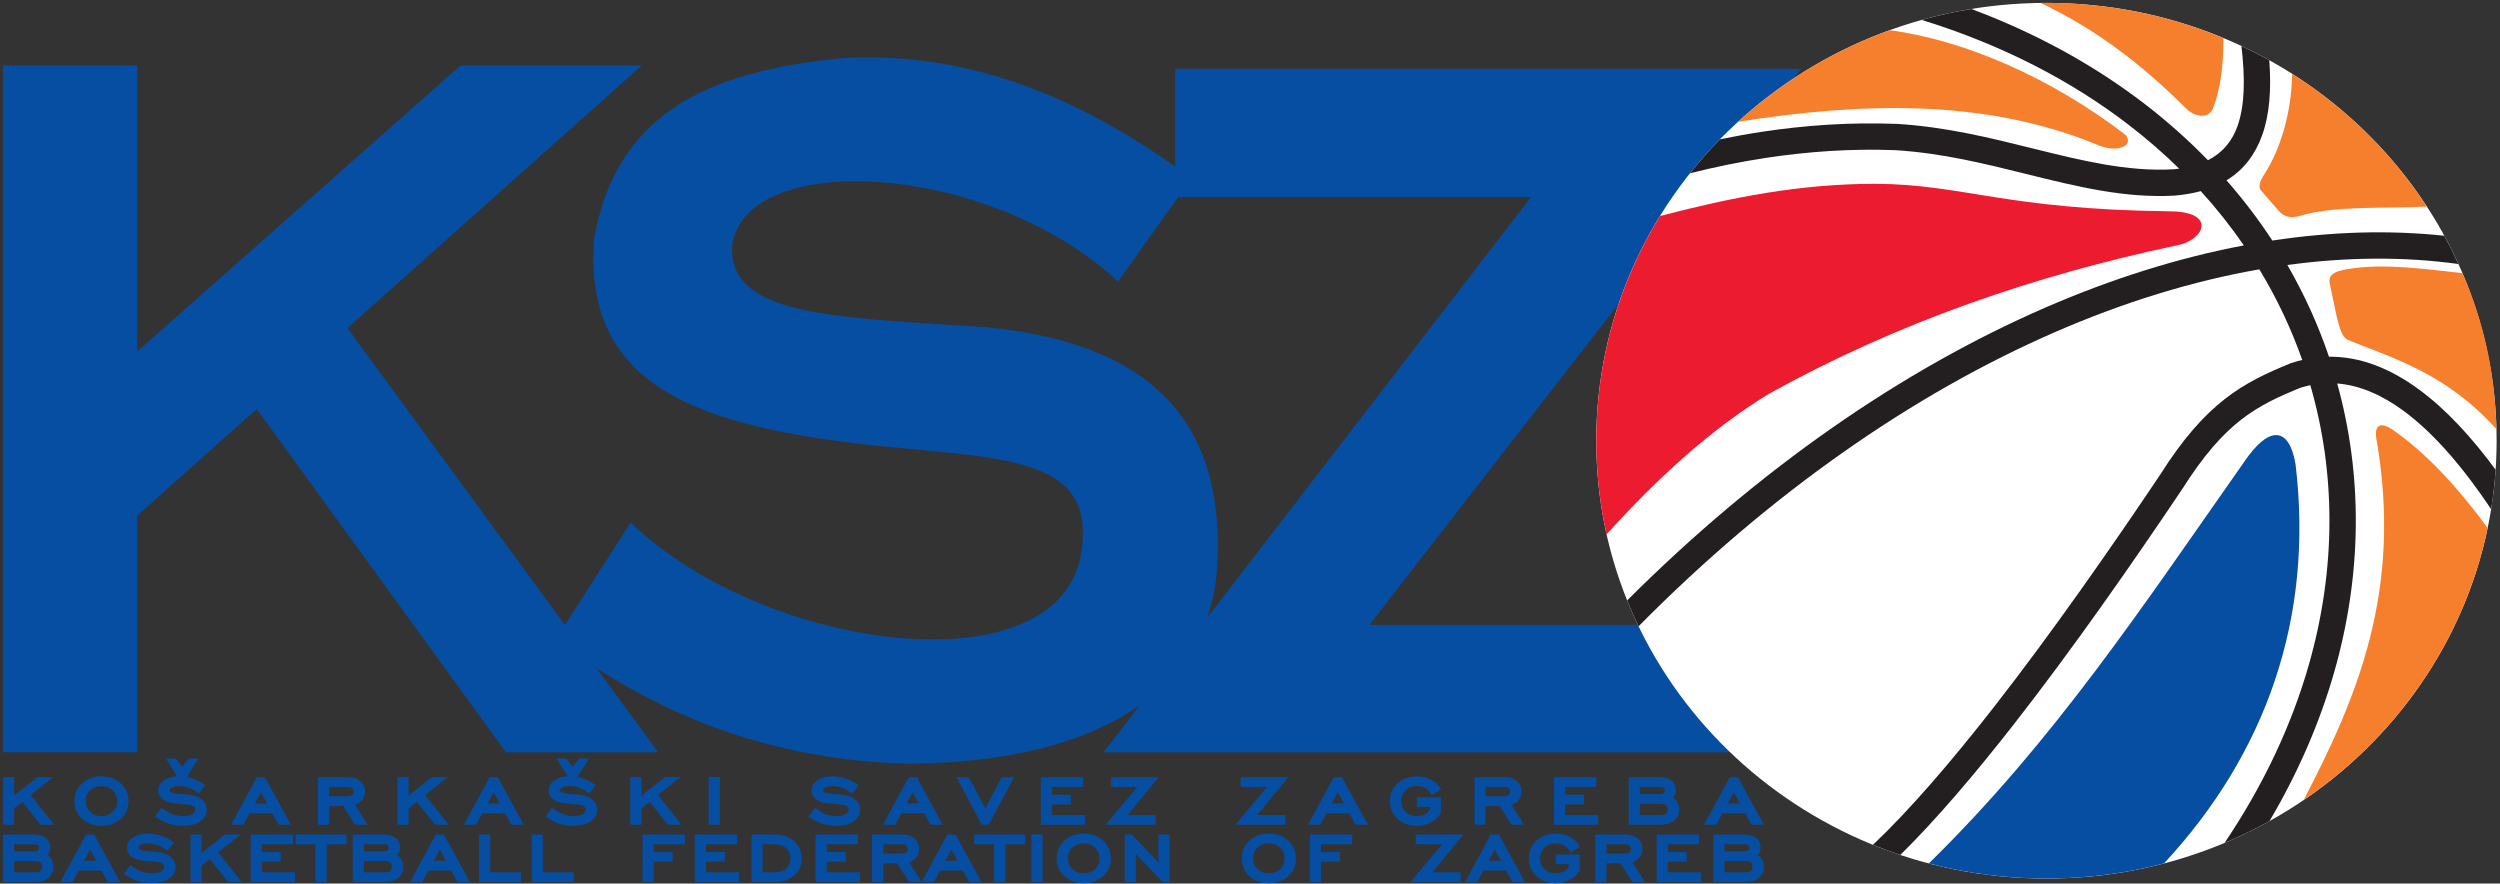
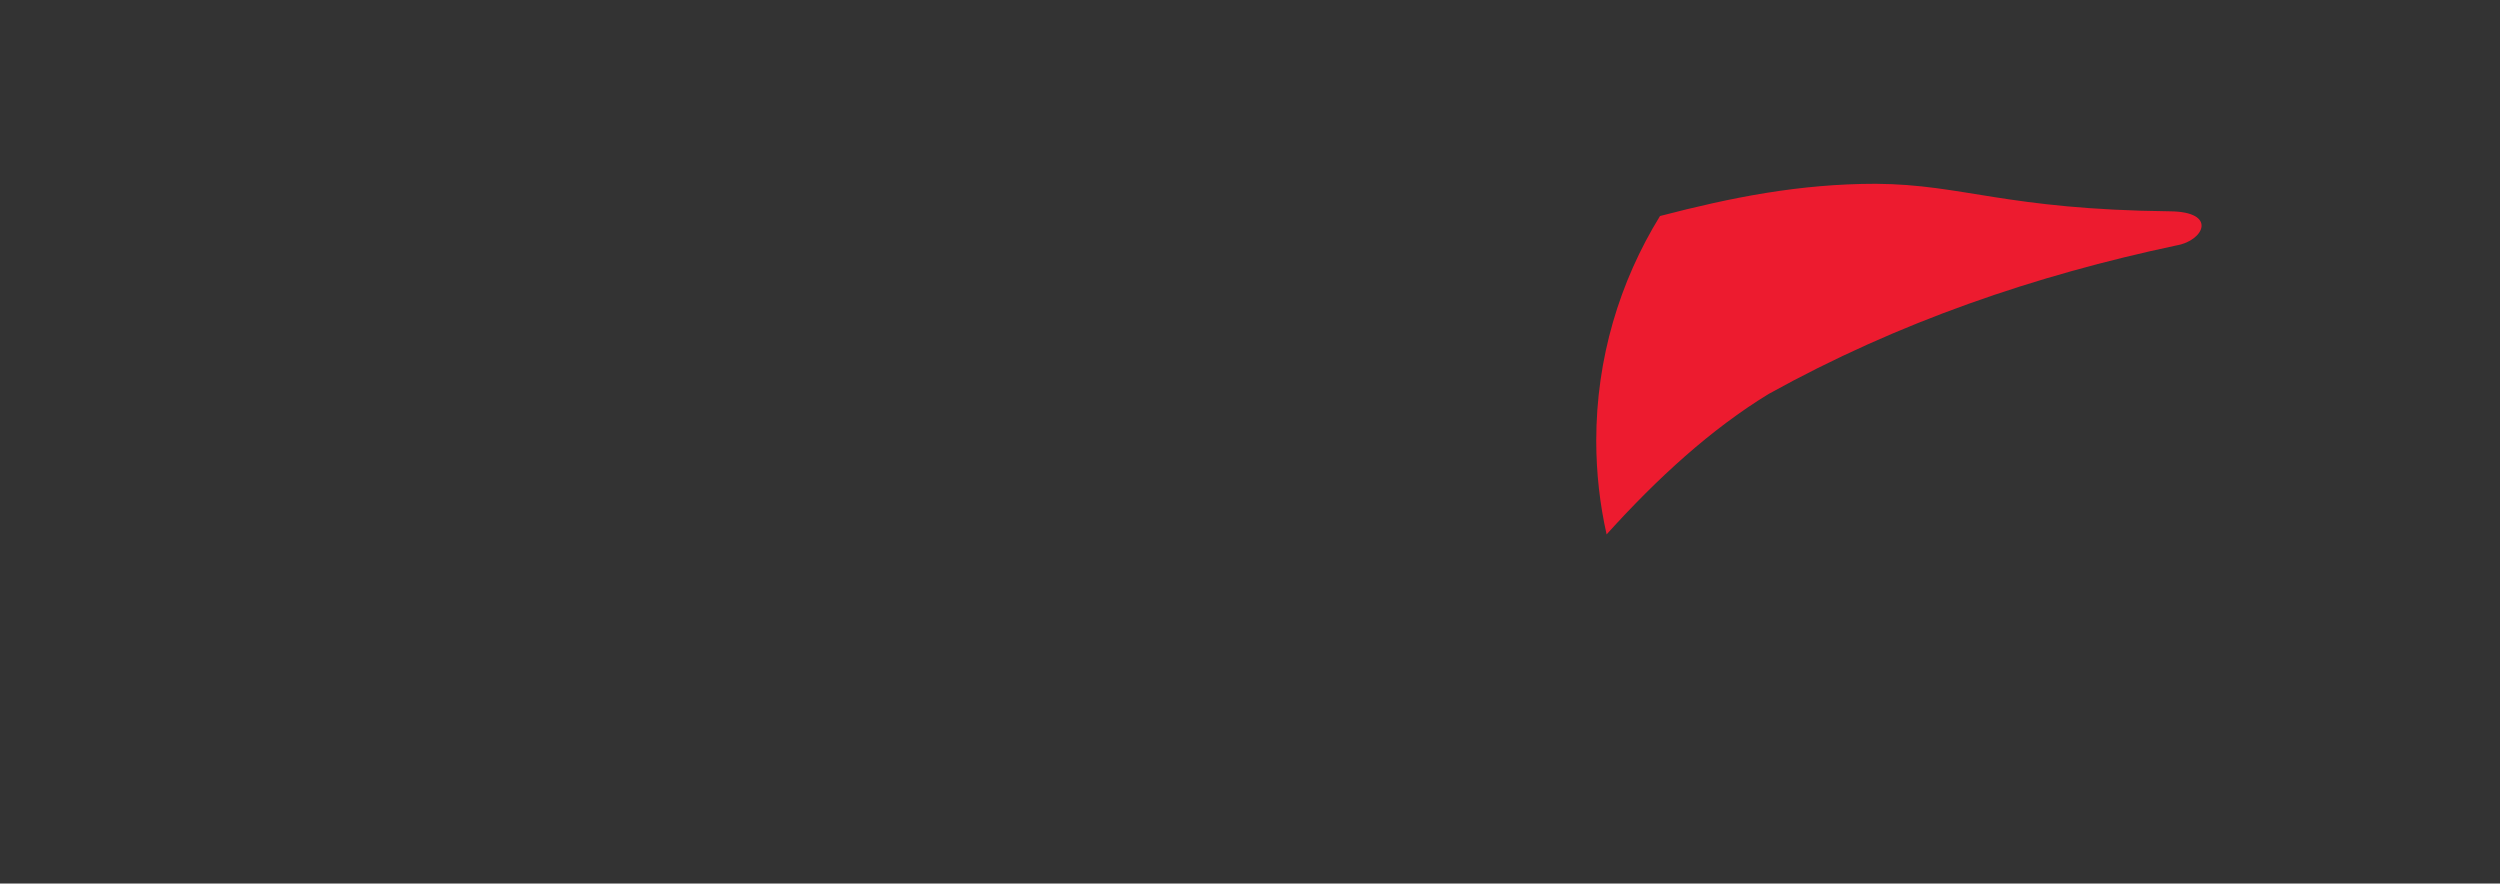
<svg xmlns="http://www.w3.org/2000/svg" width="730pt" height="258pt" viewBox="0 0 730 258" version="1.1">
  <rect x="0" y="0" width="730" height="258" fill="#333333" stroke="none" />
  <g id="surface1">
-     <path style=" stroke:none;fill-rule:evenodd;fill:rgb(2.699%,30.6%,63.499%);fill-opacity:1;" d="M 447.078 57.547 L 352.418 180.48 C 354.434 174.793 355.465 168.703 355.547 162.301 C 356.719 124.371 337.539 100.078 287.191 95.477 C 240.457 92.609 213.207 91.73 213.73 72.012 C 217.176 43.367 288.852 47.145 326.469 82.211 L 344.027 57.547 Z M 101.453 95.797 L 164.961 182.504 L 184.145 152.609 C 223.754 190.641 309.629 201.48 315.754 161.281 C 320.012 133.734 294.781 133.996 256.07 130.16 C 204.961 124.574 170.344 113.586 173.434 69.969 C 179.594 34.871 204.086 20.727 246.891 16.918 C 282.938 15.129 314.441 28.328 343.137 48.66 L 343.137 20.082 L 525.938 20.086 L 399.875 182.449 L 508.613 182.449 L 507.723 219.672 L 322.242 219.672 L 332.934 205.789 C 318.059 216.441 295.586 222.848 264.746 223.004 C 227.844 221.914 198.629 210.797 174.176 195.086 L 192.184 219.672 L 147.746 219.672 L 74.973 119.422 L 40.094 150.543 L 40.094 219.664 L 0.879 219.664 L 0.879 19.121 L 40.094 19.121 L 40.094 102.617 L 134.48 19.121 L 187.391 19.121 Z M 4.125 232.316 L 10.953 226.93 L 15.523 226.93 L 8.961 232.172 L 15.832 240.824 L 11.867 240.824 L 6.551 234.164 L 4.125 236.012 L 4.125 240.824 L 0.879 240.824 L 0.879 226.93 L 4.125 226.93 Z M 29.613 241.148 C 27.43 241.148 25.504 240.508 23.961 239.094 C 22.414 237.676 21.727 235.902 21.727 233.918 C 21.727 231.926 22.418 230.156 23.973 228.73 C 25.512 227.328 27.434 226.68 29.613 226.68 C 31.801 226.68 33.73 227.324 35.277 228.738 C 36.836 230.16 37.535 231.926 37.535 233.918 C 37.535 235.906 36.84 237.68 35.285 239.098 C 33.734 240.512 31.801 241.148 29.613 241.148 Z M 29.613 238.293 C 30.902 238.293 31.996 237.918 32.895 237.074 C 33.824 236.199 34.199 235.121 34.199 233.918 C 34.199 232.711 33.824 231.629 32.898 230.75 C 32.004 229.902 30.898 229.535 29.613 229.535 C 28.32 229.535 27.227 229.91 26.328 230.762 C 25.402 231.637 25.027 232.715 25.027 233.918 C 25.027 235.121 25.398 236.199 26.328 237.074 C 27.227 237.918 28.324 238.293 29.613 238.293 Z M 51.738 226.688 L 48.453 221.473 L 51.328 221.473 L 53.219 223.914 L 55.113 221.473 L 57.984 221.473 L 54.613 226.824 L 54.18 226.824 C 54.77 226.914 55.352 227.051 55.93 227.227 C 57.148 227.605 58.285 228.152 59.32 228.848 L 59.93 229.254 L 58.031 231.707 L 57.387 231.242 C 56.645 230.703 55.824 230.258 54.926 229.957 C 54.082 229.676 53.211 229.535 52.312 229.535 C 51.574 229.535 50.781 229.637 50.141 229.984 C 49.82 230.16 49.508 230.391 49.508 230.754 C 49.508 230.852 49.527 230.941 49.578 231.027 C 49.641 231.137 49.758 231.234 49.863 231.309 C 50.461 231.723 52.379 231.855 53.105 231.898 C 53.785 231.934 54.473 231.973 55.152 232.047 C 56.527 232.191 57.859 232.59 58.898 233.445 C 59.863 234.242 60.371 235.254 60.371 236.441 C 60.371 237.875 59.648 239.031 58.383 239.883 C 56.977 240.828 55.254 241.148 53.531 241.148 C 52.152 241.148 50.777 240.969 49.465 240.57 C 48.164 240.168 46.969 239.562 45.883 238.801 L 45.312 238.402 L 47.176 235.891 L 47.828 236.352 C 48.691 236.961 49.633 237.469 50.656 237.82 C 51.574 238.133 52.527 238.316 53.508 238.316 C 54.418 238.316 55.398 238.18 56.168 237.703 C 56.691 237.383 57.02 236.977 57.02 236.391 C 57.02 235.98 56.824 235.688 56.469 235.441 C 55.938 235.07 55.156 234.934 54.504 234.879 C 54.164 234.844 53.824 234.828 53.484 234.809 C 52.074 234.727 49.871 234.57 48.582 234.023 C 47.875 233.723 47.262 233.293 46.816 232.707 C 46.391 232.145 46.184 231.508 46.184 230.828 C 46.184 229.543 46.848 228.527 47.984 227.781 C 49.09 227.059 50.402 226.754 51.738 226.688 Z M 79.508 237.469 L 72.863 237.469 L 71.047 240.824 L 67.5 240.824 L 74.992 226.953 L 77.371 226.953 L 84.949 240.824 L 81.379 240.824 Z M 74.41 234.613 L 77.973 234.613 L 76.188 231.359 Z M 103.715 235.07 L 107.324 240.824 L 103.656 240.824 L 100.219 235.363 L 96.105 235.363 L 96.105 240.824 L 92.855 240.824 L 92.855 226.953 L 101.512 226.953 C 102.848 226.953 104.164 227.23 105.188 228.051 C 106.184 228.848 106.594 229.926 106.594 231.121 C 106.594 232.156 106.254 233.098 105.516 233.891 C 105.012 234.43 104.406 234.82 103.715 235.07 Z M 96.105 232.508 L 101.402 232.508 C 101.871 232.508 102.484 232.449 102.855 232.156 C 103.18 231.906 103.258 231.531 103.258 231.164 C 103.258 230.781 103.164 230.418 102.844 230.152 C 102.484 229.855 101.953 229.785 101.488 229.785 L 96.105 229.785 Z M 119.316 232.316 L 126.141 226.93 L 130.715 226.93 L 124.148 232.172 L 131.023 240.824 L 127.059 240.824 L 121.742 234.164 L 119.316 236.012 L 119.316 240.824 L 116.066 240.824 L 116.066 226.93 L 119.316 226.93 Z M 147.488 237.469 L 140.844 237.469 L 139.027 240.824 L 135.48 240.824 L 142.973 226.953 L 145.352 226.953 L 152.93 240.824 L 149.355 240.824 Z M 142.391 234.613 L 145.953 234.613 L 144.168 231.359 Z M 165.758 226.688 L 162.469 221.473 L 165.348 221.473 L 167.238 223.914 L 169.129 221.473 L 172.004 221.473 L 168.629 226.824 L 168.195 226.824 C 168.785 226.914 169.371 227.051 169.945 227.227 C 171.164 227.605 172.301 228.152 173.34 228.848 L 173.945 229.254 L 172.047 231.707 L 171.402 231.242 C 170.66 230.703 169.84 230.258 168.945 229.957 C 168.098 229.676 167.227 229.535 166.328 229.535 C 165.59 229.535 164.797 229.637 164.156 229.984 C 163.836 230.16 163.523 230.391 163.523 230.754 C 163.523 230.852 163.547 230.941 163.594 231.027 C 163.656 231.137 163.773 231.234 163.883 231.309 C 164.477 231.723 166.395 231.855 167.121 231.898 C 167.801 231.934 168.492 231.973 169.168 232.047 C 170.543 232.191 171.875 232.59 172.914 233.445 C 173.879 234.242 174.387 235.254 174.387 236.441 C 174.387 237.875 173.664 239.031 172.398 239.883 C 170.992 240.828 169.27 241.148 167.547 241.148 C 166.168 241.148 164.793 240.969 163.48 240.57 C 162.184 240.168 160.984 239.562 159.898 238.801 L 159.328 238.402 L 161.191 235.891 L 161.844 236.352 C 162.707 236.961 163.648 237.469 164.672 237.82 C 165.59 238.133 166.543 238.316 167.523 238.316 C 168.434 238.316 169.414 238.18 170.184 237.703 C 170.707 237.383 171.039 236.977 171.039 236.391 C 171.039 235.98 170.84 235.688 170.484 235.441 C 169.953 235.07 169.172 234.934 168.52 234.879 C 168.184 234.844 167.84 234.828 167.5 234.809 C 166.09 234.727 163.891 234.57 162.598 234.023 C 161.895 233.723 161.277 233.293 160.832 232.707 C 160.41 232.145 160.199 231.508 160.199 230.828 C 160.199 229.543 160.867 228.527 162.004 227.781 C 163.105 227.059 164.418 226.754 165.758 226.688 Z M 187.297 232.316 L 194.121 226.93 L 198.691 226.93 L 192.129 232.172 L 199.004 240.824 L 195.039 240.824 L 189.723 234.164 L 187.297 236.012 L 187.297 240.824 L 184.047 240.824 L 184.047 226.93 L 187.297 226.93 Z M 206.926 240.824 L 206.926 226.883 L 210.199 226.883 L 210.199 240.824 Z M 236.105 238.402 L 237.969 235.891 L 238.621 236.352 C 239.484 236.961 240.426 237.469 241.449 237.82 C 242.367 238.133 243.32 238.316 244.301 238.316 C 245.211 238.316 246.191 238.18 246.961 237.703 C 247.484 237.383 247.812 236.977 247.812 236.391 C 247.812 235.98 247.617 235.688 247.262 235.441 C 246.73 235.07 245.949 234.934 245.297 234.879 C 244.961 234.844 244.617 234.828 244.277 234.809 C 242.867 234.727 240.664 234.57 239.375 234.023 C 238.672 233.723 238.055 233.293 237.609 232.707 C 237.188 232.145 236.977 231.508 236.977 230.828 C 236.977 229.543 237.641 228.527 238.781 227.781 C 240.031 226.961 241.555 226.68 243.078 226.68 C 244.324 226.68 245.543 226.863 246.723 227.227 C 247.941 227.605 249.078 228.152 250.113 228.848 L 250.723 229.254 L 248.824 231.707 L 248.18 231.242 C 247.438 230.703 246.617 230.258 245.723 229.957 C 244.879 229.676 244.004 229.535 243.105 229.535 C 242.367 229.535 241.574 229.637 240.934 229.984 C 240.613 230.16 240.301 230.391 240.301 230.754 C 240.301 230.852 240.324 230.941 240.371 231.027 C 240.434 231.137 240.551 231.234 240.656 231.309 C 241.254 231.723 243.172 231.855 243.898 231.898 C 244.578 231.934 245.27 231.973 245.945 232.047 C 247.32 232.191 248.652 232.59 249.691 233.445 C 250.656 234.242 251.164 235.254 251.164 236.441 C 251.164 237.875 250.441 239.031 249.176 239.883 C 247.77 240.828 246.047 241.148 244.324 241.148 C 242.945 241.148 241.57 240.969 240.258 240.57 C 238.961 240.168 237.762 239.562 236.676 238.801 Z M 269.855 237.469 L 263.211 237.469 L 261.395 240.824 L 257.848 240.824 L 265.34 226.953 L 267.719 226.953 L 275.297 240.824 L 271.723 240.824 Z M 264.758 234.613 L 268.32 234.613 L 266.535 231.359 Z M 287.703 236.031 L 292.523 226.953 L 296.129 226.953 L 288.719 240.824 L 286.684 240.824 L 279.309 226.953 L 282.879 226.953 Z M 307.156 229.785 L 307.156 232.047 L 312.664 232.047 L 312.664 234.879 L 307.156 234.879 L 307.156 237.988 L 316.82 237.988 L 316.82 240.824 L 303.91 240.824 L 303.91 226.953 L 316.266 226.953 L 316.266 229.785 Z M 332.113 229.785 L 324.406 229.785 L 324.406 226.953 L 338.32 226.953 L 329.242 237.988 L 337.504 237.988 L 337.504 240.824 L 322.836 240.824 Z M 369.988 229.785 L 362.281 229.785 L 362.281 226.953 L 376.195 226.953 L 367.117 237.988 L 375.379 237.988 L 375.379 240.824 L 360.707 240.824 Z M 393.973 237.469 L 387.328 237.469 L 385.512 240.824 L 381.965 240.824 L 389.457 226.953 L 391.836 226.953 L 399.414 240.824 L 395.84 240.824 Z M 388.875 234.613 L 392.438 234.613 L 390.652 231.359 Z M 417.492 236.527 L 417.492 235.613 L 413.742 235.613 L 413.742 232.777 L 420.738 232.777 L 420.738 237.418 L 420.633 237.582 C 419.93 238.684 418.977 239.594 417.754 240.227 C 416.516 240.863 415.156 241.148 413.738 241.148 C 411.555 241.148 409.629 240.508 408.09 239.094 C 406.539 237.676 405.855 235.902 405.855 233.918 C 405.855 231.926 406.543 230.156 408.098 228.73 C 409.637 227.328 411.562 226.68 413.738 226.68 C 415.09 226.68 416.383 226.941 417.574 227.52 C 418.754 228.086 419.699 228.895 420.418 229.918 L 420.812 230.477 L 418.07 232.25 L 417.656 231.543 C 417.289 230.914 416.77 230.43 416.086 230.078 C 415.359 229.703 414.574 229.535 413.738 229.535 C 412.449 229.535 411.355 229.914 410.461 230.762 C 409.531 231.641 409.152 232.711 409.152 233.918 C 409.152 235.125 409.527 236.195 410.457 237.074 C 411.355 237.918 412.449 238.293 413.738 238.293 C 414.512 238.293 415.258 238.156 415.938 237.816 C 416.566 237.5 417.074 237.047 417.492 236.527 Z M 441.406 235.07 L 445.016 240.824 L 441.348 240.824 L 437.91 235.363 L 433.797 235.363 L 433.797 240.824 L 430.547 240.824 L 430.547 226.953 L 439.203 226.953 C 440.535 226.953 441.855 227.23 442.879 228.051 C 443.871 228.848 444.285 229.926 444.285 231.121 C 444.285 232.156 443.945 233.098 443.207 233.891 C 442.703 234.43 442.098 234.82 441.406 235.07 Z M 433.797 232.508 L 439.094 232.508 C 439.562 232.508 440.176 232.449 440.547 232.156 C 440.871 231.906 440.949 231.531 440.949 231.164 C 440.949 230.781 440.855 230.418 440.531 230.152 C 440.176 229.855 439.645 229.785 439.176 229.785 L 433.797 229.785 Z M 457.004 229.785 L 457.004 232.047 L 462.512 232.047 L 462.512 234.879 L 457.004 234.879 L 457.004 237.988 L 466.672 237.988 L 466.672 240.824 L 453.758 240.824 L 453.758 226.953 L 466.113 226.953 L 466.113 229.785 Z M 488.574 232.957 C 489.004 233.277 489.379 233.648 489.672 234.086 C 490.137 234.781 490.344 235.559 490.344 236.371 C 490.344 237.641 489.895 238.777 488.836 239.633 C 487.746 240.516 486.355 240.824 484.926 240.824 L 475.586 240.824 L 475.586 226.953 L 484.492 226.953 C 485.738 226.953 487.066 227.156 488.051 227.902 C 489.008 228.625 489.367 229.656 489.367 230.754 C 489.367 231.328 489.246 231.891 488.961 232.406 C 488.852 232.602 488.723 232.785 488.574 232.957 Z M 478.832 237.988 L 485.262 237.988 C 485.742 237.988 486.203 237.895 486.551 237.57 C 486.906 237.242 487.004 236.793 487.004 236.348 C 487.004 235.902 486.902 235.457 486.551 235.129 C 486.207 234.805 485.742 234.711 485.262 234.711 L 478.832 234.711 Z M 478.832 231.875 L 484.641 231.875 C 485.016 231.875 485.492 231.832 485.793 231.598 C 486.035 231.406 486.094 231.125 486.094 230.848 C 486.094 230.574 486.051 230.242 485.809 230.051 C 485.523 229.828 485 229.785 484.641 229.785 L 478.832 229.785 Z M 509.617 237.469 L 502.977 237.469 L 501.16 240.824 L 497.609 240.824 L 505.105 226.953 L 507.484 226.953 L 515.062 240.824 L 511.488 240.824 Z M 504.523 234.613 L 508.086 234.613 L 506.301 231.359 Z M 13.879 249.691 C 14.305 250.012 14.68 250.383 14.973 250.82 C 15.438 251.516 15.645 252.289 15.645 253.105 C 15.645 254.375 15.195 255.512 14.137 256.367 C 13.047 257.246 11.656 257.555 10.223 257.555 L 0.879 257.555 L 0.879 243.684 L 9.789 243.684 C 11.035 243.684 12.363 243.895 13.352 244.633 C 14.309 245.355 14.672 246.387 14.672 247.488 C 14.672 248.059 14.547 248.621 14.266 249.137 C 14.152 249.336 14.023 249.52 13.879 249.691 Z M 4.129 254.723 L 10.559 254.723 C 11.043 254.723 11.504 254.629 11.852 254.305 C 12.203 253.977 12.305 253.527 12.305 253.078 C 12.305 252.637 12.199 252.191 11.848 251.863 C 11.508 251.539 11.043 251.441 10.559 251.441 L 4.129 251.441 Z M 4.129 248.609 L 9.938 248.609 C 10.316 248.609 10.793 248.562 11.094 248.328 C 11.336 248.141 11.395 247.859 11.395 247.582 C 11.395 247.309 11.348 246.977 11.105 246.785 C 10.824 246.559 10.301 246.52 9.938 246.52 L 4.129 246.52 Z M 29.637 254.199 L 22.988 254.199 L 21.168 257.555 L 17.621 257.555 L 25.121 243.684 L 27.5 243.684 L 35.082 257.555 L 31.508 257.555 Z M 24.539 251.344 L 28.102 251.344 L 26.312 248.094 Z M 36.188 255.133 L 38.055 252.621 L 38.707 253.082 C 39.57 253.691 40.512 254.199 41.535 254.551 C 42.453 254.867 43.406 255.047 44.387 255.047 C 45.301 255.047 46.281 254.914 47.051 254.438 C 47.574 254.117 47.906 253.711 47.906 253.125 C 47.906 252.715 47.707 252.422 47.352 252.172 C 46.82 251.805 46.039 251.664 45.387 251.605 C 45.047 251.578 44.707 251.562 44.363 251.543 C 42.953 251.461 40.75 251.301 39.461 250.754 C 38.754 250.457 38.137 250.023 37.691 249.438 C 37.27 248.879 37.059 248.238 37.059 247.555 C 37.059 246.273 37.727 245.258 38.863 244.516 C 40.117 243.691 41.641 243.41 43.168 243.41 C 44.41 243.41 45.633 243.598 46.809 243.961 C 48.031 244.34 49.168 244.887 50.207 245.582 L 50.812 245.984 L 48.914 248.445 L 48.273 247.977 C 47.527 247.434 46.707 246.992 45.809 246.691 C 44.965 246.41 44.09 246.266 43.191 246.266 C 42.457 246.266 41.66 246.367 41.02 246.715 C 40.699 246.891 40.387 247.121 40.387 247.488 C 40.387 247.586 40.406 247.672 40.457 247.758 C 40.52 247.867 40.637 247.969 40.742 248.043 C 41.34 248.457 43.258 248.59 43.984 248.629 C 44.664 248.668 45.355 248.707 46.031 248.781 C 47.406 248.922 48.742 249.32 49.781 250.18 C 50.746 250.977 51.258 251.988 51.258 253.172 C 51.258 254.613 50.531 255.762 49.266 256.613 C 47.859 257.559 46.137 257.883 44.41 257.883 C 43.031 257.883 41.656 257.703 40.344 257.301 C 39.043 256.902 37.844 256.293 36.758 255.531 Z M 58.875 249.051 L 65.707 243.664 L 70.281 243.664 L 63.715 248.906 L 70.59 257.555 L 66.621 257.555 L 61.305 250.895 L 58.875 252.742 L 58.875 257.555 L 55.625 257.555 L 55.625 243.664 L 58.875 243.664 Z M 76.445 246.52 L 76.445 248.777 L 81.953 248.777 L 81.953 251.613 L 76.445 251.613 L 76.445 254.723 L 86.117 254.723 L 86.117 257.555 L 73.195 257.555 L 73.195 243.684 L 85.559 243.684 L 85.559 246.52 Z M 92.129 246.52 L 86.348 246.52 L 86.348 243.684 L 101.188 243.684 L 101.188 246.52 L 95.391 246.52 L 95.391 257.555 L 92.129 257.555 Z M 115.996 249.691 C 116.422 250.012 116.797 250.383 117.09 250.82 C 117.555 251.516 117.762 252.289 117.762 253.105 C 117.762 254.375 117.312 255.512 116.254 256.367 C 115.16 257.246 113.773 257.555 112.34 257.555 L 102.996 257.555 L 102.996 243.684 L 111.906 243.684 C 113.152 243.684 114.48 243.895 115.469 244.633 C 116.426 245.355 116.785 246.387 116.785 247.488 C 116.785 248.059 116.664 248.621 116.379 249.137 C 116.27 249.336 116.141 249.52 115.996 249.691 Z M 106.242 254.723 L 112.676 254.723 C 113.16 254.723 113.621 254.629 113.969 254.305 C 114.32 253.977 114.422 253.527 114.422 253.078 C 114.422 252.637 114.316 252.191 113.965 251.863 C 113.621 251.539 113.16 251.441 112.676 251.441 L 106.242 251.441 Z M 106.242 248.609 L 112.055 248.609 C 112.434 248.609 112.91 248.562 113.211 248.328 C 113.453 248.141 113.512 247.859 113.512 247.582 C 113.512 247.309 113.465 246.977 113.223 246.785 C 112.938 246.559 112.414 246.52 112.055 246.52 L 106.242 246.52 Z M 131.754 254.199 L 125.105 254.199 L 123.285 257.555 L 119.738 257.555 L 127.238 243.684 L 129.617 243.684 L 137.199 257.555 L 133.625 257.555 Z M 126.652 251.344 L 130.219 251.344 L 128.43 248.094 Z M 143.137 254.723 L 152.121 254.723 L 152.121 257.555 L 139.887 257.555 L 139.887 243.684 L 143.137 243.684 Z M 158.508 254.723 L 167.496 254.723 L 167.496 257.555 L 155.262 257.555 L 155.262 243.684 L 158.508 243.684 Z M 190.883 246.52 L 190.883 248.777 L 196.395 248.777 L 196.395 251.613 L 190.883 251.613 L 190.883 257.555 L 187.637 257.555 L 187.637 243.684 L 199.996 243.684 L 199.996 246.52 Z M 206.137 246.52 L 206.137 248.777 L 211.645 248.777 L 211.645 251.613 L 206.137 251.613 L 206.137 254.723 L 215.809 254.723 L 215.809 257.555 L 202.887 257.555 L 202.887 243.684 L 215.25 243.684 L 215.25 246.52 Z M 226.098 243.684 C 228.273 243.684 230.293 244.234 231.875 245.621 C 233.43 246.98 234.098 248.711 234.098 250.652 C 234.098 252.582 233.461 254.324 231.902 255.664 C 230.312 257.043 228.262 257.555 226.098 257.555 L 219.43 257.555 L 219.43 243.684 Z M 222.68 246.52 L 222.68 254.723 L 226.098 254.723 C 227.371 254.723 228.625 254.457 229.559 253.629 C 230.469 252.824 230.785 251.77 230.785 250.633 C 230.785 249.488 230.441 248.453 229.531 247.641 C 228.598 246.805 227.383 246.52 226.098 246.52 Z M 241.418 246.52 L 241.418 248.777 L 246.93 248.777 L 246.93 251.613 L 241.418 251.613 L 241.418 254.723 L 251.09 254.723 L 251.09 257.555 L 238.168 257.555 L 238.168 243.684 L 250.531 243.684 L 250.531 246.52 Z M 265.508 251.805 L 269.117 257.555 L 265.449 257.555 L 262.004 252.098 L 257.891 252.098 L 257.891 257.555 L 254.641 257.555 L 254.641 243.684 L 263.301 243.684 C 264.633 243.684 265.957 243.965 266.977 244.785 C 267.973 245.582 268.387 246.656 268.387 247.852 C 268.387 248.891 268.047 249.828 267.309 250.625 C 266.805 251.164 266.195 251.551 265.508 251.805 Z M 257.891 249.242 L 263.191 249.242 C 263.66 249.242 264.273 249.184 264.645 248.891 C 264.969 248.637 265.047 248.266 265.047 247.898 C 265.047 247.512 264.953 247.152 264.633 246.883 C 264.273 246.59 263.742 246.52 263.273 246.52 L 257.891 246.52 Z M 281.141 254.199 L 274.492 254.199 L 272.676 257.555 L 269.125 257.555 L 276.621 243.684 L 279.004 243.684 L 286.586 257.555 L 283.012 257.555 Z M 276.039 251.344 L 279.605 251.344 L 277.816 248.094 Z M 290.27 246.52 L 284.488 246.52 L 284.488 243.684 L 299.328 243.684 L 299.328 246.52 L 293.531 246.52 L 293.531 257.555 L 290.27 257.555 Z M 301.16 257.555 L 301.16 243.617 L 304.438 243.617 L 304.438 257.555 Z M 316.441 257.883 C 314.258 257.883 312.324 257.238 310.785 255.824 C 309.234 254.41 308.551 252.637 308.551 250.648 C 308.551 248.66 309.238 246.887 310.797 245.469 C 312.336 244.062 314.258 243.41 316.441 243.41 C 318.633 243.41 320.559 244.059 322.109 245.473 C 323.664 246.891 324.367 248.66 324.367 250.648 C 324.367 252.641 323.672 254.414 322.117 255.828 C 320.562 257.242 318.633 257.883 316.441 257.883 Z M 316.441 255.027 C 317.73 255.027 318.828 254.648 319.727 253.805 C 320.652 252.93 321.027 251.855 321.027 250.648 C 321.027 249.445 320.652 248.363 319.727 247.484 C 318.832 246.637 317.723 246.266 316.441 246.266 C 315.145 246.266 314.051 246.645 313.156 247.496 C 312.227 248.371 311.852 249.449 311.852 250.648 C 311.852 251.855 312.223 252.93 313.152 253.805 C 314.051 254.648 315.148 255.027 316.441 255.027 Z M 338.258 251.832 L 338.258 243.684 L 341.52 243.684 L 341.52 257.555 L 339.527 257.555 L 331.684 249.402 L 331.684 257.555 L 328.434 257.555 L 328.434 243.684 L 330.453 243.684 Z M 370.484 257.883 C 368.305 257.883 366.371 257.238 364.832 255.824 C 363.281 254.41 362.598 252.637 362.598 250.648 C 362.598 248.66 363.285 246.887 364.84 245.469 C 366.383 244.062 368.309 243.41 370.484 243.41 C 372.68 243.41 374.605 244.059 376.156 245.473 C 377.715 246.891 378.414 248.66 378.414 250.648 C 378.414 252.641 377.719 254.414 376.164 255.828 C 374.613 257.242 372.68 257.883 370.484 257.883 Z M 370.484 255.027 C 371.777 255.027 372.871 254.648 373.77 253.805 C 374.699 252.93 375.074 251.855 375.074 250.648 C 375.074 249.445 374.699 248.363 373.773 247.484 C 372.879 246.637 371.773 246.266 370.484 246.266 C 369.195 246.266 368.098 246.645 367.199 247.496 C 366.273 248.371 365.898 249.449 365.898 250.648 C 365.898 251.855 366.27 252.93 367.199 253.805 C 368.098 254.648 369.195 255.027 370.484 255.027 Z M 385.73 246.52 L 385.73 248.777 L 391.238 248.777 L 391.238 251.613 L 385.73 251.613 L 385.73 257.555 L 382.48 257.555 L 382.48 243.684 L 394.844 243.684 L 394.844 246.52 Z M 421.113 246.52 L 413.402 246.52 L 413.402 243.684 L 427.324 243.684 L 418.242 254.723 L 426.508 254.723 L 426.508 257.555 L 411.824 257.555 Z M 439.816 254.199 L 433.168 254.199 L 431.348 257.555 L 427.801 257.555 L 435.297 243.684 L 437.68 243.684 L 445.262 257.555 L 441.688 257.555 Z M 434.715 251.344 L 438.281 251.344 L 436.492 248.094 Z M 458.051 253.258 L 458.051 252.344 L 454.301 252.344 L 454.301 249.512 L 461.301 249.512 L 461.301 254.152 L 461.195 254.312 C 460.492 255.418 459.539 256.328 458.312 256.961 C 457.078 257.602 455.715 257.883 454.297 257.883 C 452.113 257.883 450.184 257.238 448.645 255.824 C 447.094 254.41 446.406 252.637 446.406 250.648 C 446.406 248.66 447.098 246.887 448.652 245.469 C 450.191 244.062 452.117 243.41 454.297 243.41 C 455.648 243.41 456.945 243.672 458.137 244.25 C 459.316 244.82 460.266 245.629 460.98 246.652 L 461.375 247.211 L 458.629 248.984 L 458.219 248.281 C 457.852 247.648 457.328 247.16 456.648 246.809 C 455.918 246.434 455.133 246.266 454.297 246.266 C 453.008 246.266 451.91 246.648 451.016 247.496 C 450.09 248.371 449.707 249.445 449.707 250.648 C 449.707 251.859 450.086 252.93 451.016 253.805 C 451.91 254.648 453.008 255.027 454.297 255.027 C 455.07 255.027 455.816 254.887 456.5 254.547 C 457.129 254.234 457.637 253.781 458.051 253.258 Z M 476.684 251.805 L 480.297 257.555 L 476.629 257.555 L 473.184 252.098 L 469.07 252.098 L 469.07 257.555 L 465.82 257.555 L 465.82 243.684 L 474.48 243.684 C 475.816 243.684 477.137 243.965 478.156 244.785 C 479.152 245.582 479.566 246.656 479.566 247.852 C 479.566 248.891 479.227 249.828 478.488 250.625 C 477.984 251.164 477.379 251.551 476.684 251.805 Z M 469.07 249.242 L 474.371 249.242 C 474.84 249.242 475.453 249.184 475.828 248.891 C 476.148 248.637 476.227 248.266 476.227 247.898 C 476.227 247.512 476.137 247.152 475.812 246.883 C 475.453 246.59 474.922 246.52 474.457 246.52 L 469.07 246.52 Z M 486.996 246.52 L 486.996 248.777 L 492.508 248.777 L 492.508 251.613 L 486.996 251.613 L 486.996 254.723 L 496.668 254.723 L 496.668 257.555 L 483.746 257.555 L 483.746 243.684 L 496.109 243.684 L 496.109 246.52 Z M 513.289 249.691 C 513.719 250.012 514.094 250.383 514.387 250.82 C 514.852 251.516 515.059 252.289 515.059 253.105 C 515.059 254.375 514.609 255.512 513.551 256.367 C 512.461 257.246 511.07 257.555 509.637 257.555 L 500.289 257.555 L 500.289 243.684 L 509.203 243.684 C 510.449 243.684 511.777 243.895 512.766 244.633 C 513.723 245.355 514.086 246.387 514.086 247.488 C 514.086 248.059 513.965 248.621 513.676 249.137 C 513.566 249.336 513.438 249.52 513.289 249.691 Z M 503.539 254.723 L 509.973 254.723 C 510.457 254.723 510.918 254.629 511.266 254.305 C 511.617 253.977 511.719 253.527 511.719 253.078 C 511.719 252.637 511.613 252.191 511.262 251.863 C 510.922 251.539 510.453 251.441 509.973 251.441 L 503.539 251.441 Z M 503.539 248.609 L 509.352 248.609 C 509.73 248.609 510.207 248.562 510.504 248.328 C 510.746 248.141 510.809 247.859 510.809 247.582 C 510.809 247.309 510.762 246.977 510.52 246.785 C 510.234 246.559 509.715 246.52 509.352 246.52 L 503.539 246.52 L 503.539 248.609 " />
-     <path style=" stroke:none;fill-rule:evenodd;fill:rgb(100%,100%,100%);fill-opacity:1;" d="M 597.559 0.844 C 670.156 0.844 729.012 58.082 729.012 128.688 C 729.012 199.297 670.156 256.535 597.559 256.535 C 524.957 256.535 466.105 199.297 466.105 128.688 C 466.105 58.082 524.957 0.844 597.559 0.844 " />
-     <path style=" stroke:none;fill-rule:nonzero;fill:rgb(13.699%,12.199%,12.5%);fill-opacity:1;" d="M 502.207 40.688 C 506.215 39.859 510.305 39.117 514.465 38.484 C 526.992 36.582 540.219 35.645 553.855 36.176 L 553.945 36.176 C 568.227 37.051 581.137 40.258 593.52 43.336 C 607.672 46.848 621.117 50.188 634.617 49.438 L 634.617 49.441 C 635.203 49.391 635.77 49.324 636.32 49.246 C 631.746 44.766 626.832 40.496 621.59 36.465 C 604.758 23.527 584.508 13.035 561.141 5.82 C 565.867 4.496 570.703 3.43 575.633 2.621 C 594.793 9.781 611.742 19.199 626.289 30.379 C 632.941 35.496 639.09 40.98 644.719 46.785 C 649.008 44.609 651.75 41.254 653.309 36.934 C 655.496 30.875 655.621 22.844 654.492 13.426 C 657.258 14.723 659.973 16.109 662.633 17.586 C 663.254 26.004 662.742 33.422 660.539 39.523 C 658.508 45.152 655.164 49.609 650.141 52.66 C 655.062 58.266 659.523 64.137 663.52 70.238 C 680.824 67.621 697.664 67.129 713.738 68.84 C 715.207 71.535 716.582 74.285 717.855 77.09 C 701.961 74.902 685.203 75.027 667.91 77.379 C 672.859 85.938 676.922 94.895 680.059 104.16 C 689.301 104.074 698.062 107.664 706.281 113.684 C 714.32 119.566 721.824 127.805 728.719 137.156 C 728.453 141.043 728.02 144.883 727.41 148.668 C 719.621 137.047 710.996 126.668 701.734 119.887 C 695.586 115.387 689.141 112.504 682.465 111.977 C 689.859 138.566 689.836 167.352 681.605 196.195 C 677.441 210.789 671.164 225.402 662.691 239.762 C 658.465 242.109 654.086 244.238 649.578 246.125 C 661.059 229.082 669.203 211.562 674.191 194.086 C 682.191 166.055 682.066 138.133 674.613 112.477 C 673.602 112.684 672.582 112.953 671.562 113.281 C 665.262 115.871 659.727 118.391 654.359 122.586 C 648.898 126.852 643.434 132.969 637.215 142.816 L 637.148 142.906 C 622.715 164.395 605.344 189.348 588.113 211.402 C 576.707 226 565.344 239.352 554.887 249.645 C 552.184 248.742 549.52 247.758 546.895 246.691 C 557.734 236.434 569.844 222.309 582.059 206.672 C 599.117 184.836 616.359 160.074 630.703 138.719 C 637.438 128.055 643.488 121.328 649.629 116.531 C 655.805 111.703 661.906 108.93 668.824 106.094 L 669.098 105.992 C 670.152 105.648 671.207 105.352 672.254 105.109 C 669.027 95.934 664.84 87.078 659.723 78.648 C 640.289 82.043 620.254 88.188 600.07 96.969 C 558.848 114.91 517.047 143.852 478.469 182.875 C 477.277 180.402 476.16 177.883 475.129 175.328 C 513.816 136.676 555.668 107.91 596.996 89.922 C 616.637 81.371 636.168 75.254 655.203 71.656 C 651.422 66.156 647.23 60.863 642.637 55.809 C 640.371 56.422 637.887 56.859 635.16 57.105 L 635.039 57.121 C 620.375 57.934 606.391 54.461 591.68 50.809 C 579.621 47.812 567.047 44.688 553.492 43.855 L 553.492 43.852 C 540.473 43.352 527.738 44.266 515.609 46.109 C 507.961 47.27 500.559 48.809 493.477 50.602 C 496.215 47.152 499.129 43.844 502.207 40.688 " />
    <path style=" stroke:none;fill-rule:evenodd;fill:rgb(92.899%,10.599%,18.399%);fill-opacity:1;" d="M 469.129 156.039 C 483.996 139.566 499.684 125.258 516.488 115.012 C 554.375 94.008 594.316 80.406 635.602 71.648 C 643.578 70.266 647.613 61.801 633.562 61.703 C 585.441 61.148 573.41 53.84 547.734 53.668 C 525.449 53.668 505.523 57.66 484.723 63.078 C 472.906 82.262 466.105 104.699 466.105 128.688 C 466.105 138.078 467.152 147.227 469.129 156.039 " />
-     <path style=" stroke:none;fill-rule:evenodd;fill:rgb(96.1%,49.799%,17.599%);fill-opacity:1;" d="M 726.398 154.156 C 717.527 142.117 708.316 132.145 698.559 125.422 C 694.77 122.883 693.188 124.422 693.969 128.484 C 701.574 172.582 688.199 203.77 672.66 233.621 C 699.883 215.156 719.59 186.93 726.398 154.156 Z M 685.621 99.281 C 699.52 104.859 714.305 109.16 728.965 125.301 C 728.523 108.781 725.332 94.137 719.035 79.75 C 708.113 78.559 696.961 76.98 686.898 78.363 C 682.816 78.957 679.703 79.633 680.266 82.699 C 680.945 85.934 681.625 89.16 682.309 92.395 C 683.242 96.227 683.945 98.496 685.621 99.281 Z M 669.297 21.551 C 669.152 32.938 665.891 43.535 661.156 50.949 C 659.867 52.715 659.391 54.629 660.137 55.539 C 661.836 57.496 663.535 59.449 665.238 61.406 C 666.844 63.383 669.07 63.855 671.867 62.938 C 682.203 59.984 695.684 60.953 708.648 60.32 C 698.543 44.82 685.098 31.578 669.297 21.551 Z M 595.883 0.863 C 612.465 8.781 625.727 19.074 638.465 31.816 C 641.539 34.625 645.094 34.289 646.117 31.816 C 648.562 25.73 649.242 18.621 649.234 11.105 C 633.371 4.504 615.902 0.844 597.559 0.844 C 596.996 0.844 596.441 0.859 595.883 0.863 Z M 507.492 35.574 C 542.516 30.023 578.785 28.605 611.723 41.996 C 618.324 45.102 623.398 42.465 620.586 39.32 C 599.031 22.836 574.031 11.797 551.805 8.809 C 535.188 14.809 520.156 23.984 507.492 35.574 " />
-     <path style=" stroke:none;fill-rule:evenodd;fill:rgb(2.699%,30.6%,63.499%);fill-opacity:1;" d="M 631.887 252.121 C 661.586 220.16 675.703 180.488 670.297 135.551 C 668.48 124.637 662.609 124.039 655.312 134.848 C 625.652 177.047 599.93 216.152 563.215 252.117 C 574.164 254.992 585.672 256.535 597.559 256.535 C 609.434 256.535 620.941 254.992 631.887 252.121 " />
  </g>
</svg>